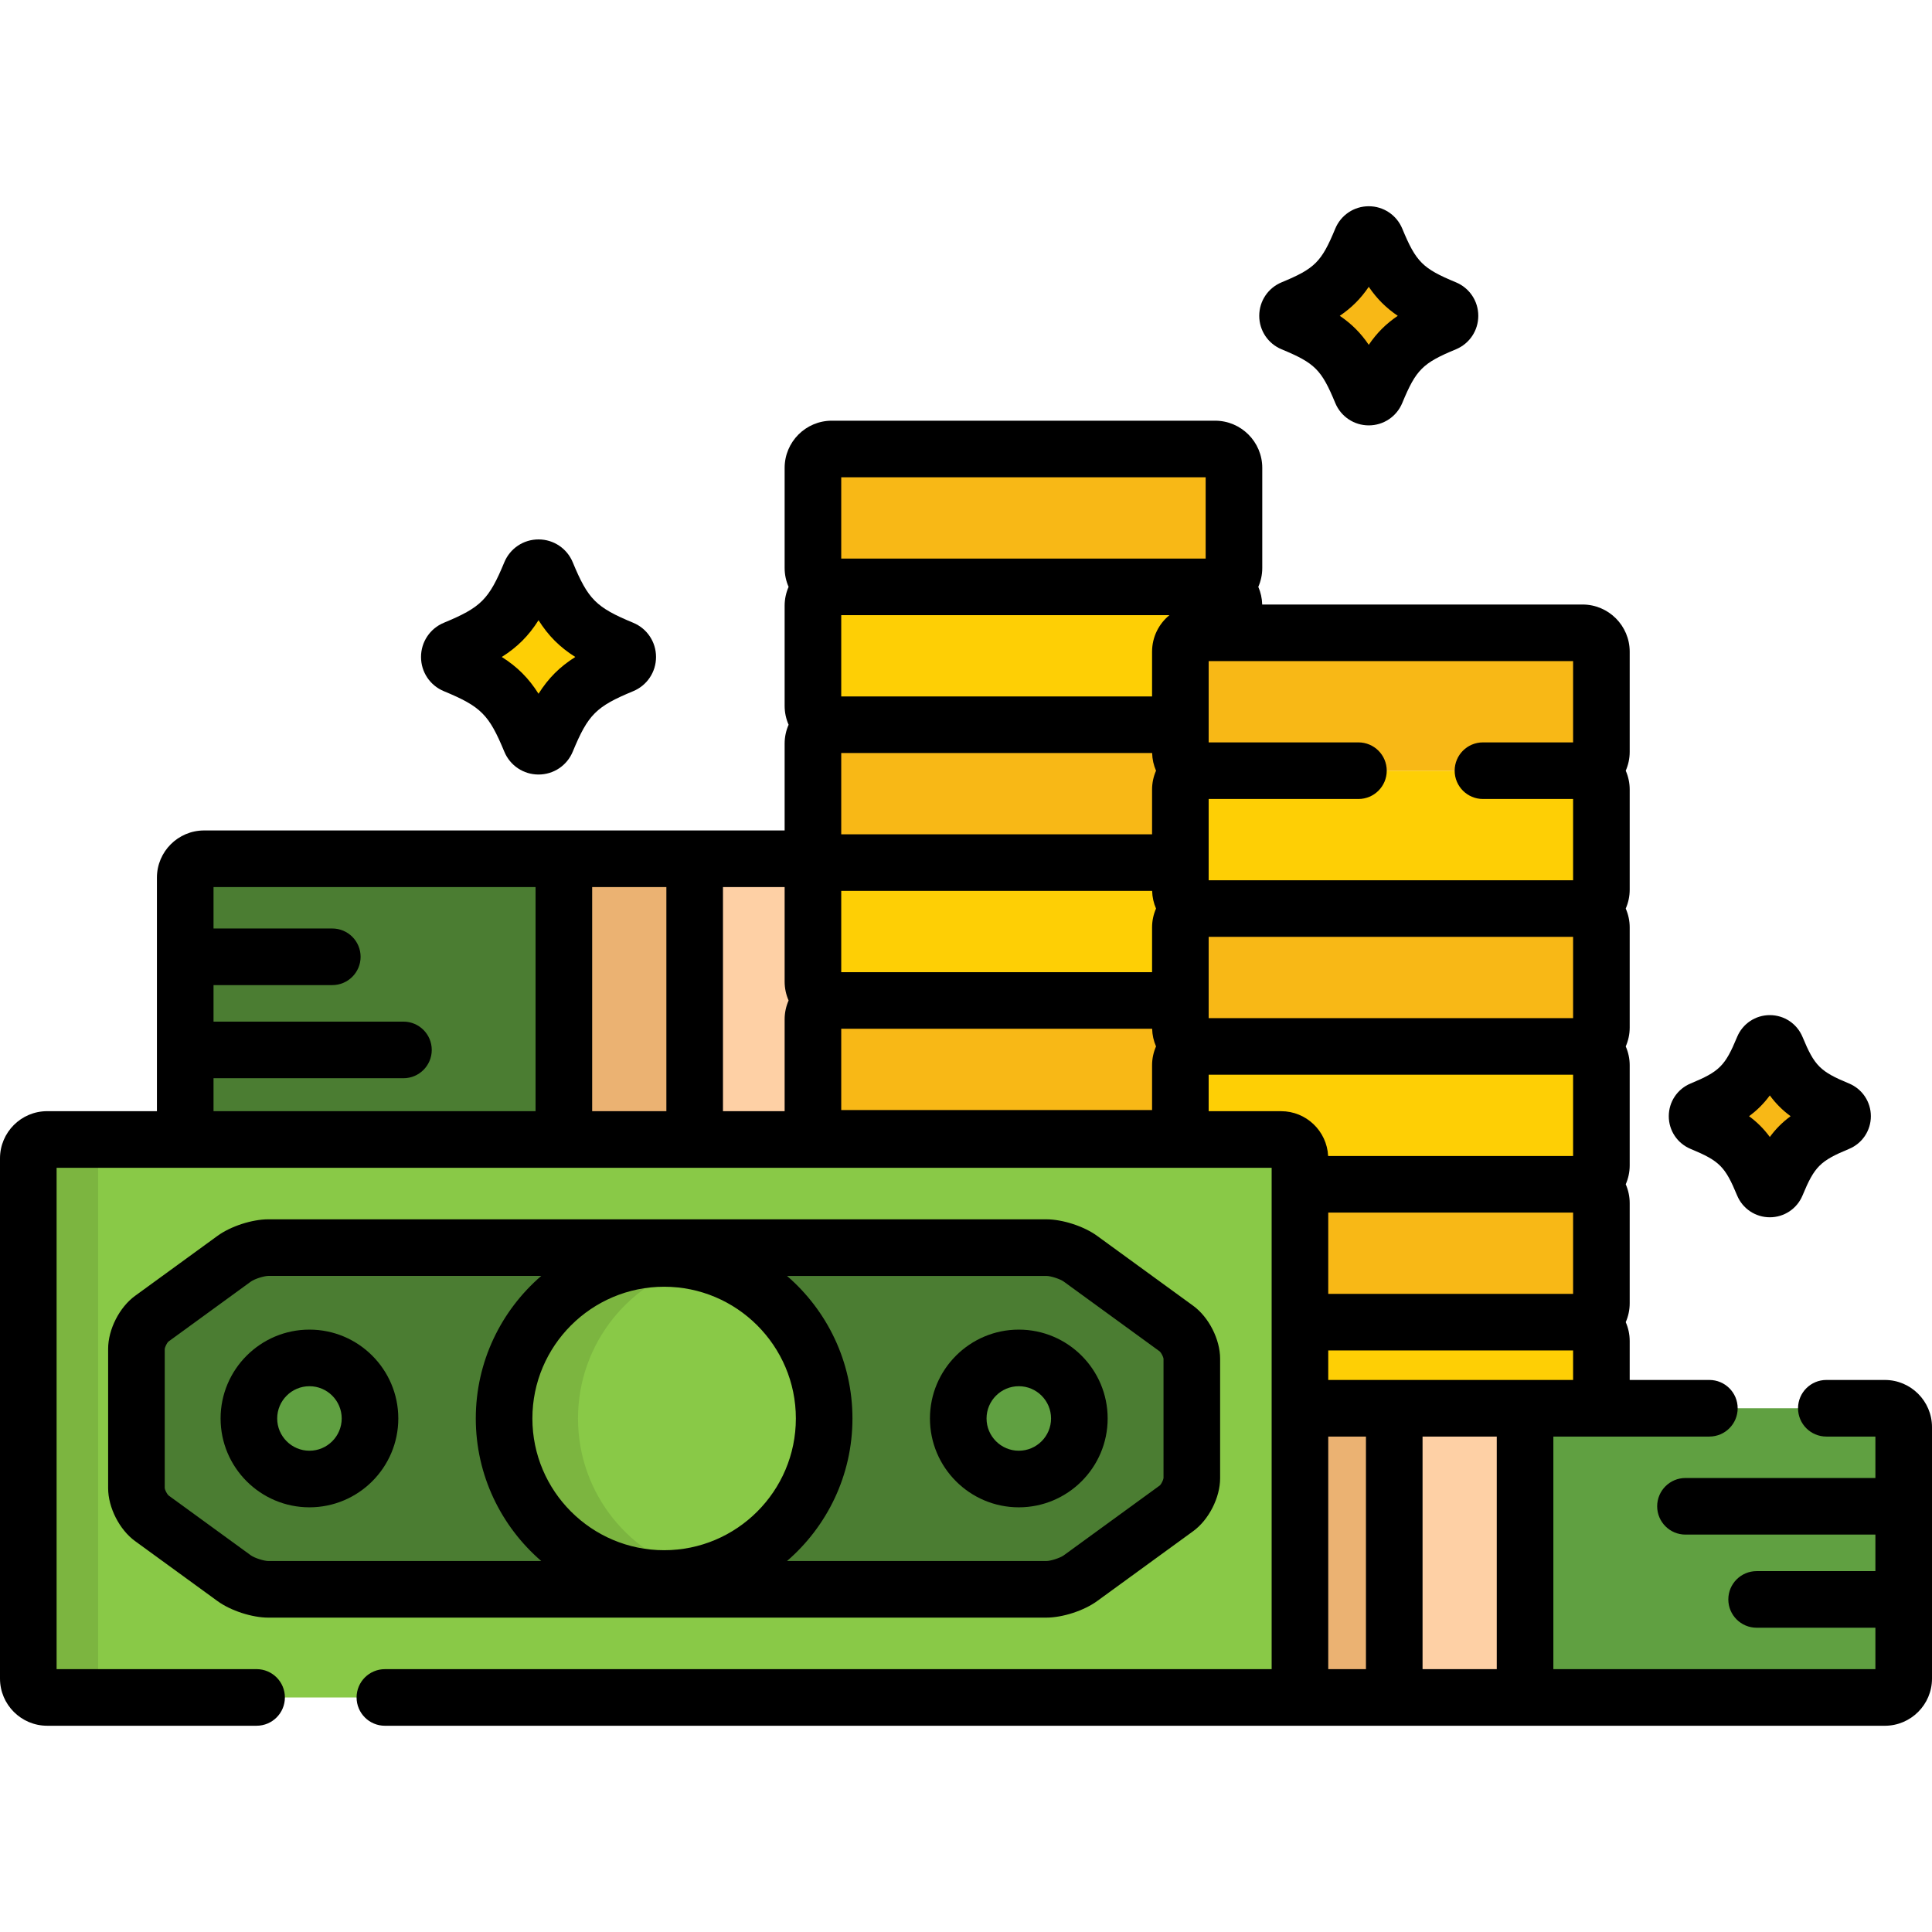
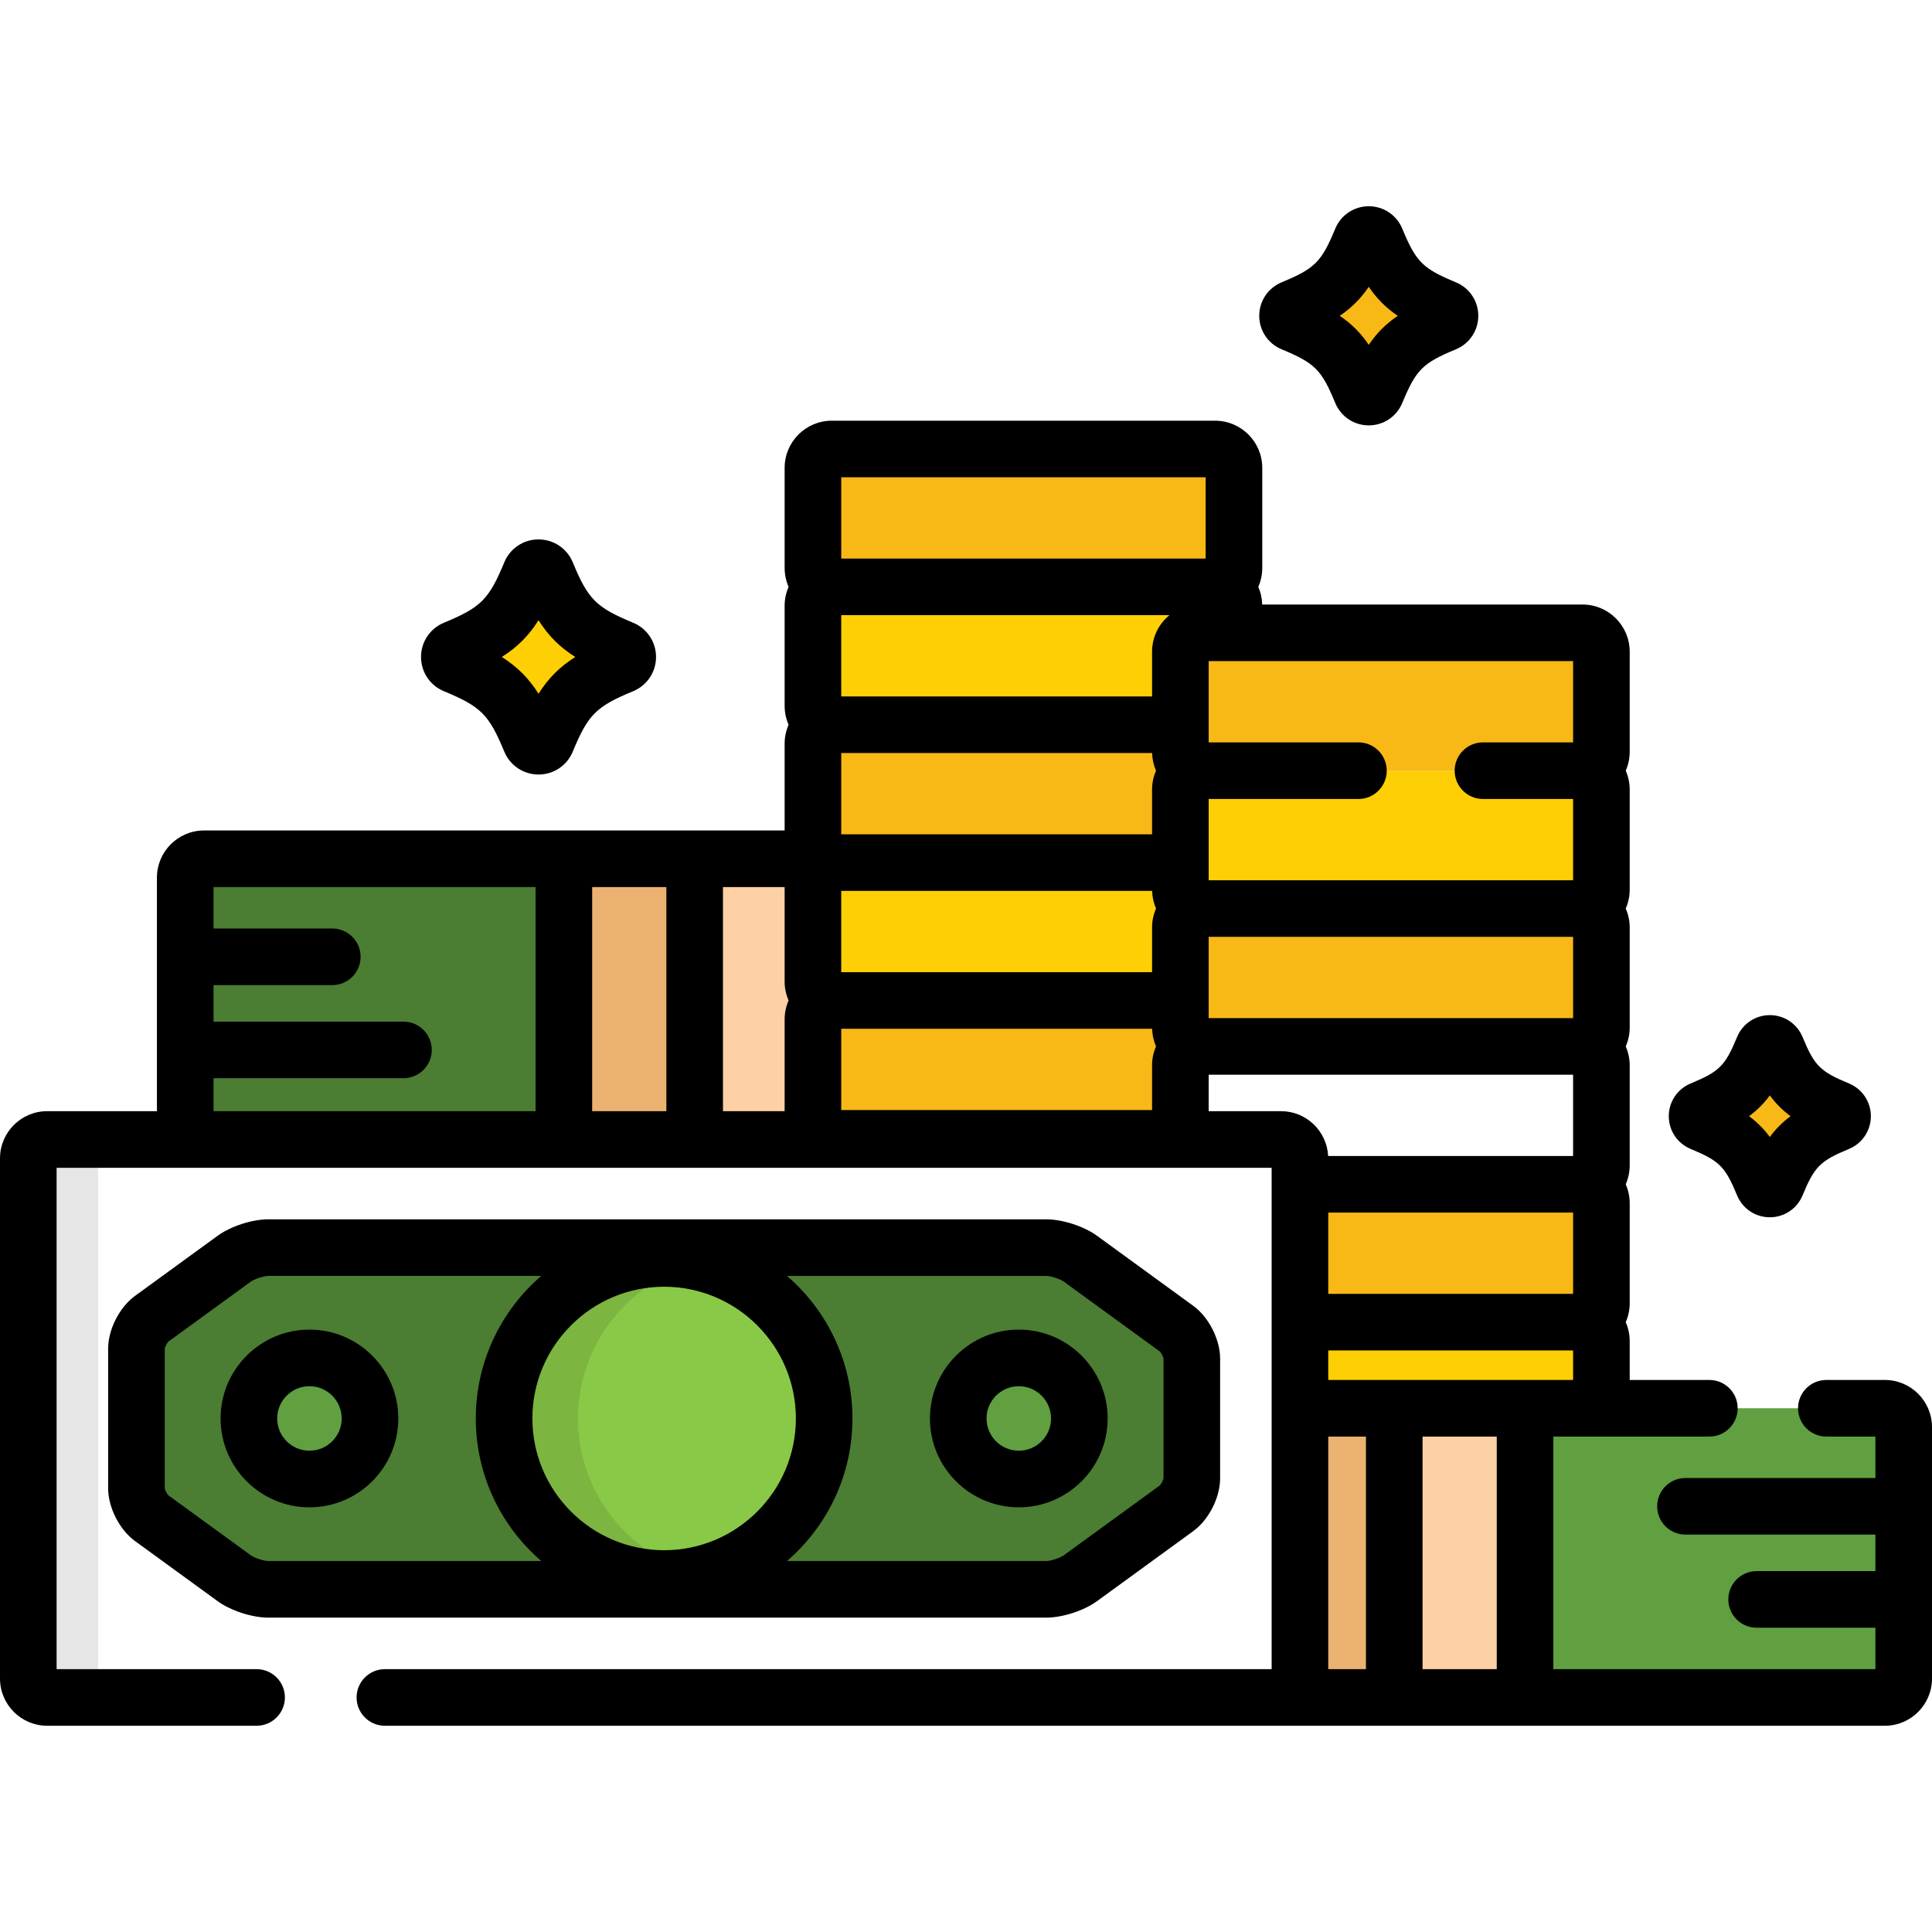
<svg xmlns="http://www.w3.org/2000/svg" version="1.1" id="Capa_1" x="0px" y="0px" viewBox="0 0 512 512" style="enable-background:new 0 0 512 512;" xml:space="preserve">
  <path style="fill:#4B7D32;" d="M54.087,227.583c-2.75,0-5,2.25-5,5v66.639c0,1.017,0.311,1.962,0.837,2.754h99.505v-74.393  L54.087,227.583L54.087,227.583z" />
  <path style="fill:#FED0A5;" d="M220.436,301.671c-2.75,0-5-2.25-5-5v-26.536c0-2.75,2.25-5,5-5c-2.75,0-5-2.25-5-5v-26.536  c0-2.75,2.25-5,5-5c-1.12,0-2.146-0.387-2.982-1.015H149.43v74.393L220.436,301.671z" />
  <rect x="149.43" y="227.58" style="fill:#EBB272;" width="34.666" height="74.39" />
  <path style="fill:#F8B816;" d="M312.81,282.313c0-2.75,2.25-5,5-5c-2.75,0-5-2.25-5-5v-7.179h-92.374c-2.75,0-5,2.25-5,5v26.536  c0,2.75,2.25,5,5,5h92.374V282.313z" />
  <path style="fill:#FECF05;" d="M312.81,245.777c0-2.75,2.25-5,5-5c-2.75,0-5-2.25-5-5v-7.179h-92.374c-2.75,0-5,2.25-5,5v26.536  c0,2.75,2.25,5,5,5h92.374V245.777z" />
  <path style="fill:#F8B816;" d="M312.81,209.241c0-2.75,2.25-5,5-5c-2.75,0-5-2.25-5-5v-7.179h-92.374c-2.75,0-5,2.25-5,5v26.536  c0,2.75,2.25,5,5,5h92.374V209.241z" />
-   <path style="fill:#FECF05;" d="M312.81,172.705c0-2.75,2.25-5,5-5h9.201v-7.179c0-2.75-2.25-5-5-5H220.436c-2.75,0-5,2.25-5,5  v26.536c0,2.75,2.25,5,5,5h92.374V172.705z" />
+   <path style="fill:#FECF05;" d="M312.81,172.705c0-2.75,2.25-5,5-5h9.201c0-2.75-2.25-5-5-5H220.436c-2.75,0-5,2.25-5,5  v26.536c0,2.75,2.25,5,5,5h92.374V172.705z" />
  <path style="fill:#F8B816;" d="M327.012,150.526c0,2.75-2.25,5-5,5H220.436c-2.75,0-5-2.25-5-5V123.99c0-2.75,2.25-5,5-5h101.576  c2.75,0,5,2.25,5,5V150.526z" />
  <path style="fill:#FECF05;" d="M424.387,355.384c0-2.75-2.25-5-5-5H344.5v22.82h79.887V355.384z" />
  <path style="fill:#F8B816;" d="M419.387,313.849H344.5v36.536h74.887c2.75,0,5-2.25,5-5v-26.536  C424.387,316.099,422.137,313.849,419.387,313.849z" />
-   <path style="fill:#FECF05;" d="M419.387,277.313H317.81c-2.75,0-5,2.25-5,5v19.663h26.69c2.75,0,5,2.25,5,5v6.873h74.887  c2.75,0,5-2.25,5-5v-26.536C424.387,279.563,422.137,277.313,419.387,277.313z" />
  <path style="fill:#F8B816;" d="M424.387,272.313c0,2.75-2.25,5-5,5H317.81c-2.75,0-5-2.25-5-5v-26.536c0-2.75,2.25-5,5-5h101.576  c2.75,0,5,2.25,5,5v26.536H424.387z" />
  <path style="fill:#FECF05;" d="M424.387,235.777c0,2.75-2.25,5-5,5H317.81c-2.75,0-5-2.25-5-5v-26.536c0-2.75,2.25-5,5-5h101.576  c2.75,0,5,2.25,5,5v26.536H424.387z" />
  <g>
    <path style="fill:#F8B816;" d="M424.387,199.241c0,2.75-2.25,5-5,5H317.81c-2.75,0-5-2.25-5-5v-26.536c0-2.75,2.25-5,5-5h101.576   c2.75,0,5,2.25,5,5v26.536H424.387z" />
    <path style="fill:#F8B816;" d="M362.737,105.231c-0.852,0-1.621-0.514-1.948-1.302c-4.402-10.635-7.647-13.882-18.275-18.287   c-0.787-0.327-1.302-1.096-1.302-1.948c0-0.853,0.515-1.622,1.302-1.949c10.629-4.405,13.873-7.652,18.275-18.287   c0.327-0.788,1.096-1.302,1.948-1.302c0.853,0,1.621,0.514,1.947,1.302c4.402,10.634,7.647,13.881,18.276,18.287   c0.787,0.327,1.301,1.096,1.301,1.949s-0.514,1.622-1.301,1.948c-10.629,4.405-13.874,7.652-18.276,18.287   C364.358,104.717,363.59,105.231,362.737,105.231z" />
    <path style="fill:#F8B816;" d="M469.021,315.093c-0.764,0-1.452-0.461-1.744-1.166c-3.943-9.523-6.849-12.432-16.367-16.377   c-0.705-0.293-1.166-0.981-1.166-1.745s0.461-1.453,1.166-1.745c9.518-3.945,12.424-6.853,16.367-16.377   c0.292-0.706,0.98-1.165,1.744-1.165c0.763,0,1.451,0.46,1.743,1.165c3.943,9.524,6.849,12.432,16.368,16.377   c0.705,0.292,1.165,0.981,1.165,1.745c0,0.763-0.46,1.452-1.165,1.745c-9.52,3.945-12.425,6.853-16.368,16.377   C470.473,314.632,469.784,315.093,469.021,315.093z" />
  </g>
  <path style="fill:#FECF05;" d="M142.716,197.76c-0.936,0-1.78-0.564-2.139-1.43c-4.835-11.679-8.399-15.245-20.072-20.085  c-0.865-0.358-1.43-1.203-1.43-2.14s0.565-1.781,1.43-2.14c11.673-4.839,15.237-8.404,20.072-20.084  c0.359-0.866,1.203-1.43,2.139-1.43s1.781,0.564,2.139,1.43c4.835,11.68,8.399,15.245,20.072,20.084  c0.865,0.358,1.43,1.203,1.43,2.14s-0.564,1.782-1.43,2.14c-11.673,4.839-15.237,8.405-20.072,20.085  C144.497,197.195,143.652,197.76,142.716,197.76z" />
  <path style="fill:#60A041;" d="M499.5,373.204h-155v71.639c0,2.75-2.25,5-5,5h160c2.75,0,5-2.25,5-5v-66.639  C504.5,375.454,502.25,373.204,499.5,373.204z" />
  <path style="fill:#EBB272;" d="M344.5,373.204v71.639c0,2.75-2.25,5-5,5h64.657v-76.639H344.5z" />
  <rect x="369.49" y="373.201" style="fill:#FED0A5;" width="34.665" height="76.64" />
-   <path style="fill:#89C947;" d="M344.5,444.843c0,2.75-2.25,5-5,5h-327c-2.75,0-5-2.25-5-5V306.977c0-2.75,2.25-5,5-5h327  c2.75,0,5,2.25,5,5V444.843z" />
  <path style="opacity:0.1;enable-background:new    ;" d="M26,444.843V306.977c0-2.75,2.25-5,5-5H12.5c-2.75,0-5,2.25-5,5v137.867  c0,2.75,2.25,5,5,5H31C28.25,449.843,26,447.593,26,444.843z" />
  <path style="fill:#4B7D32;" d="M71.107,330.632c-2.75,0-6.819,1.324-9.043,2.942l-21.865,15.912  c-2.224,1.618-4.043,5.192-4.043,7.942v36.963c0,2.75,1.819,6.324,4.043,7.942l21.865,15.912c2.224,1.618,6.293,2.942,9.043,2.942  h206.177c2.75,0,6.819-1.324,9.043-2.942l25.474-18.538c2.224-1.618,4.043-5.192,4.043-7.942v-31.709  c0-2.75-1.819-6.324-4.043-7.942l-25.474-18.538c-2.224-1.618-6.293-2.942-9.043-2.942H71.107V330.632z" />
  <circle style="fill:#89C947;" cx="176" cy="375.91" r="42.41" />
  <path style="opacity:0.1;enable-background:new    ;" d="M153.177,375.909c0-20.051,13.918-36.84,32.617-41.262  c-3.145-0.744-6.421-1.149-9.794-1.149c-23.423,0-42.412,18.988-42.412,42.412c0,23.423,18.988,42.412,42.412,42.412  c3.373,0,6.649-0.406,9.794-1.149C167.095,412.749,153.177,395.96,153.177,375.909z" />
  <g>
    <circle style="fill:#60A041;" cx="82.01" cy="375.91" r="16.05" />
    <circle style="fill:#60A041;" cx="269.99" cy="375.91" r="16.05" />
  </g>
  <path d="M339.642,92.571c8.831,3.66,10.559,5.389,14.221,14.235c1.495,3.599,4.978,5.925,8.874,5.925c3.9,0,7.384-2.329,8.877-5.933  c3.659-8.838,5.386-10.567,14.222-14.229c3.6-1.494,5.926-4.978,5.926-8.876s-2.326-7.382-5.929-8.877  c-8.832-3.66-10.56-5.389-14.218-14.226c-1.492-3.604-4.976-5.934-8.877-5.934c-3.897,0-7.38,2.326-8.878,5.933  c-3.659,8.838-5.386,10.566-14.221,14.228c-3.6,1.494-5.927,4.979-5.927,8.876C333.712,87.592,336.039,91.076,339.642,92.571z   M362.737,76.008c2.126,3.135,4.551,5.56,7.685,7.687c-3.134,2.127-5.559,4.553-7.685,7.687c-2.126-3.135-4.55-5.561-7.685-7.688  C358.187,81.567,360.611,79.142,362.737,76.008z" />
  <path d="M448.039,304.478c7.645,3.169,9.141,4.666,12.309,12.316c1.457,3.522,4.862,5.798,8.674,5.798  c3.811,0,7.216-2.276,8.672-5.797c3.169-7.652,4.665-9.149,12.313-12.318c3.518-1.459,5.792-4.863,5.792-8.672  s-2.273-7.213-5.793-8.674c-7.647-3.169-9.142-4.665-12.31-12.316c-1.458-3.522-4.862-5.798-8.673-5.798  c-3.812,0-7.217,2.276-8.674,5.796c-3.168,7.652-4.664,9.149-12.311,12.318c-3.519,1.46-5.793,4.864-5.793,8.673  C442.244,299.615,444.518,303.018,448.039,304.478z M469.021,290.296c1.58,2.152,3.355,3.928,5.508,5.509  c-2.152,1.581-3.927,3.356-5.508,5.509c-1.58-2.153-3.355-3.928-5.507-5.509C465.666,294.224,467.44,292.449,469.021,290.296z" />
  <path d="M117.633,183.173c9.842,4.08,11.938,6.177,16.016,16.028c1.525,3.68,5.085,6.058,9.067,6.058  c3.986,0,7.546-2.38,9.068-6.061c4.077-9.848,6.173-11.945,16.009-16.023c3.683-1.523,6.063-5.084,6.063-9.07  c0-3.984-2.378-7.544-6.058-9.068c-9.842-4.08-11.938-6.177-16.013-16.021c-1.523-3.684-5.083-6.064-9.07-6.064  c-3.982,0-7.542,2.378-9.068,6.061c-4.077,9.848-6.172,11.945-16.014,16.024c-3.68,1.525-6.058,5.085-6.058,9.068  C111.575,178.091,113.955,181.651,117.633,183.173z M142.716,164.364c2.616,4.136,5.605,7.125,9.741,9.742  c-4.136,2.617-7.124,5.606-9.741,9.743c-2.616-4.136-5.604-7.126-9.74-9.743C137.112,171.489,140.1,168.5,142.716,164.364z" />
  <path d="M499.5,365.704H484c-4.142,0-7.5,3.358-7.5,7.5s3.358,7.5,7.5,7.5h13v10.981h-50.333c-4.142,0-7.5,3.358-7.5,7.5  s3.358,7.5,7.5,7.5H497v9.678h-31.477c-4.142,0-7.5,3.358-7.5,7.5s3.358,7.5,7.5,7.5H497v10.979h-85.343v-61.639H453  c4.142,0,7.5-3.358,7.5-7.5s-3.358-7.5-7.5-7.5h-21.113v-10.32c0-1.778-0.379-3.467-1.051-5c0.672-1.533,1.051-3.222,1.051-5  v-26.536c0-1.778-0.379-3.467-1.051-5c0.672-1.533,1.051-3.222,1.051-5v-26.536c0-1.778-0.379-3.467-1.051-5  c0.672-1.533,1.051-3.222,1.051-5v-26.536c0-1.778-0.379-3.467-1.051-5c0.672-1.533,1.051-3.222,1.051-5v-26.536  c0-1.778-0.379-3.467-1.051-5c0.672-1.533,1.051-3.222,1.051-5v-26.536c0-6.893-5.607-12.5-12.5-12.5h-84.892  c-0.043-1.659-0.403-3.239-1.034-4.679c0.672-1.533,1.051-3.222,1.051-5v-26.536c0-6.893-5.607-12.5-12.5-12.5H220.436  c-6.893,0-12.5,5.607-12.5,12.5v26.536c0,1.778,0.379,3.467,1.051,5c-0.672,1.533-1.051,3.222-1.051,5v26.536  c0,1.778,0.379,3.467,1.051,5c-0.672,1.533-1.051,3.222-1.051,5v23.02H54.087c-6.893,0-12.5,5.607-12.5,12.5v61.893H12.5  c-6.893,0-12.5,5.607-12.5,12.5V444.84c0,6.893,5.607,12.5,12.5,12.5h55.499c4.142,0,7.5-3.358,7.5-7.5s-3.358-7.5-7.5-7.5H15  V309.477h322v132.867H102c-4.142,0-7.5,3.358-7.5,7.5s3.358,7.5,7.5,7.5h397.5c6.893,0,12.5-5.607,12.5-12.5v-66.639  C512,371.311,506.393,365.704,499.5,365.704z M404.157,365.704h-34.665H352v-7.82h64.887v7.82H404.157z M416.887,321.349v21.536H352  v-21.536H416.887z M352,380.704h9.992v61.639H352V380.704z M191.595,294.477v-59.393h16.341v25.051c0,1.778,0.379,3.467,1.051,5  c-0.672,1.533-1.051,3.222-1.051,5v24.342H191.595z M320.31,248.277h96.576v21.536H320.31V248.277z M416.887,196.741H393  c-4.142,0-7.5,3.358-7.5,7.5s3.358,7.5,7.5,7.5h23.887v21.536H320.31v-21.536H360c4.142,0,7.5-3.358,7.5-7.5s-3.358-7.5-7.5-7.5  h-39.69v-21.536h96.576v21.536H416.887z M222.936,126.491h96.576v21.536h-96.576V126.491z M222.936,163.026h86.977  c-2.807,2.294-4.603,5.78-4.603,9.679v11.857h-82.374V163.026z M222.936,199.563h82.392c0.043,1.659,0.403,3.239,1.034,4.679  c-0.672,1.533-1.051,3.222-1.051,5v11.857h-82.374v-21.536H222.936z M222.936,236.098h82.392c0.043,1.659,0.403,3.24,1.034,4.679  c-0.672,1.533-1.051,3.222-1.051,5v11.857h-82.374v-21.536H222.936z M222.936,272.634h82.392c0.043,1.659,0.403,3.239,1.034,4.679  c-0.672,1.533-1.051,3.222-1.051,5v11.857h-82.374v-21.536H222.936z M176.595,235.083v59.393H156.93v-59.393L176.595,235.083  L176.595,235.083z M56.587,285.741h50.333c4.142,0,7.5-3.358,7.5-7.5s-3.358-7.5-7.5-7.5H56.587v-9.678h31.476  c4.142,0,7.5-3.358,7.5-7.5s-3.358-7.5-7.5-7.5H56.587v-10.98h85.342v59.393H56.587V285.741z M320.31,294.477v-9.663h96.576v21.536  h-64.918c-0.33-6.601-5.787-11.873-12.468-11.873L320.31,294.477L320.31,294.477z M376.992,442.343v-61.639h19.665v61.639H376.992z" />
  <path d="M290.74,424.309l25.474-18.538c4.131-3.006,7.13-8.898,7.13-14.007v-31.709c0-5.109-2.999-11-7.13-14.007L290.74,327.51  c-3.486-2.537-9.145-4.378-13.456-4.378H71.107c-4.311,0-9.97,1.841-13.456,4.378l-21.865,15.912  c-4.131,3.007-7.13,8.897-7.13,14.006v36.963c0,5.109,2.998,11,7.13,14.006l21.865,15.913c3.486,2.537,9.145,4.377,13.456,4.377  h206.177C281.595,428.686,287.254,426.845,290.74,424.309z M281.914,339.639l25.426,18.5c0.393,0.346,0.957,1.454,1.004,1.915  l0.002,31.648c-0.049,0.522-0.613,1.63-0.958,1.939l-25.474,18.538c-0.948,0.69-3.458,1.507-4.63,1.507h-68.72  c10.611-9.16,17.347-22.692,17.347-37.777c0-15.085-6.736-28.618-17.347-37.777h68.72  C278.456,338.132,280.966,338.949,281.914,339.639z M176,340.998c19.25,0,34.912,15.661,34.912,34.912  c0,19.25-15.661,34.912-34.912,34.912s-34.912-15.661-34.912-34.912S156.749,340.998,176,340.998z M66.477,412.181L44.66,396.306  c-0.393-0.346-0.957-1.454-1.004-1.915l-0.002-36.902c0.049-0.522,0.613-1.63,0.958-1.939l21.865-15.912  c0.948-0.69,3.457-1.506,4.63-1.506h72.329c-10.611,9.16-17.347,22.692-17.347,37.777c0,15.085,6.736,28.618,17.347,37.777H71.107  C69.935,413.686,67.425,412.87,66.477,412.181z" />
  <path d="M82.007,352.361c-12.984,0-23.548,10.564-23.548,23.548s10.563,23.547,23.548,23.547c12.984,0,23.547-10.563,23.547-23.547  S94.991,352.361,82.007,352.361z M82.007,384.457c-4.713,0-8.548-3.834-8.548-8.547c0-4.713,3.834-8.548,8.548-8.548  c4.713,0,8.547,3.835,8.547,8.548C90.554,380.622,86.72,384.457,82.007,384.457z" />
  <path d="M269.993,399.457c12.984,0,23.548-10.563,23.548-23.547s-10.564-23.548-23.548-23.548s-23.547,10.564-23.547,23.548  C246.446,388.893,257.009,399.457,269.993,399.457z M269.993,367.361c4.713,0,8.548,3.835,8.548,8.548s-3.835,8.547-8.548,8.547  s-8.547-3.834-8.547-8.547S265.28,367.361,269.993,367.361z" />
  <g>
</g>
  <g>
</g>
  <g>
</g>
  <g>
</g>
  <g>
</g>
  <g>
</g>
  <g>
</g>
  <g>
</g>
  <g>
</g>
  <g>
</g>
  <g>
</g>
  <g>
</g>
  <g>
</g>
  <g>
</g>
  <g>
</g>
</svg>